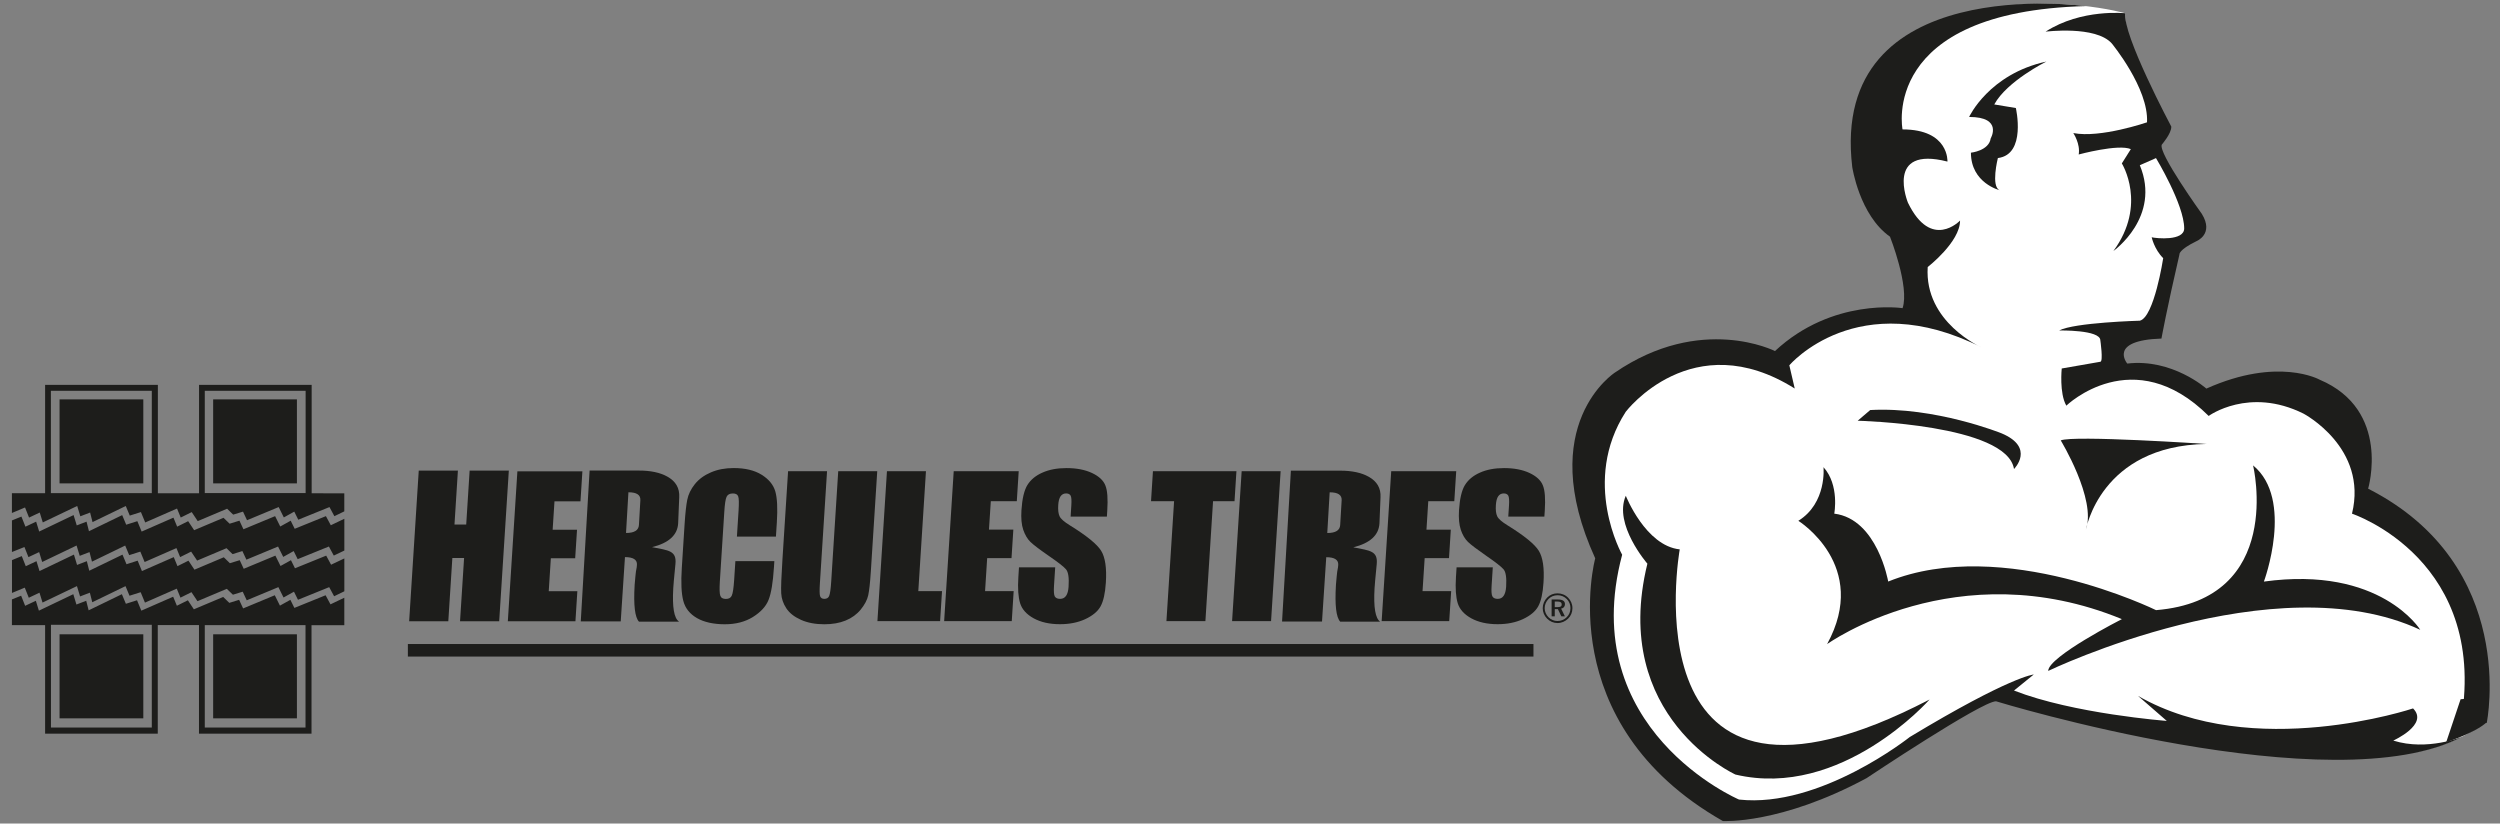
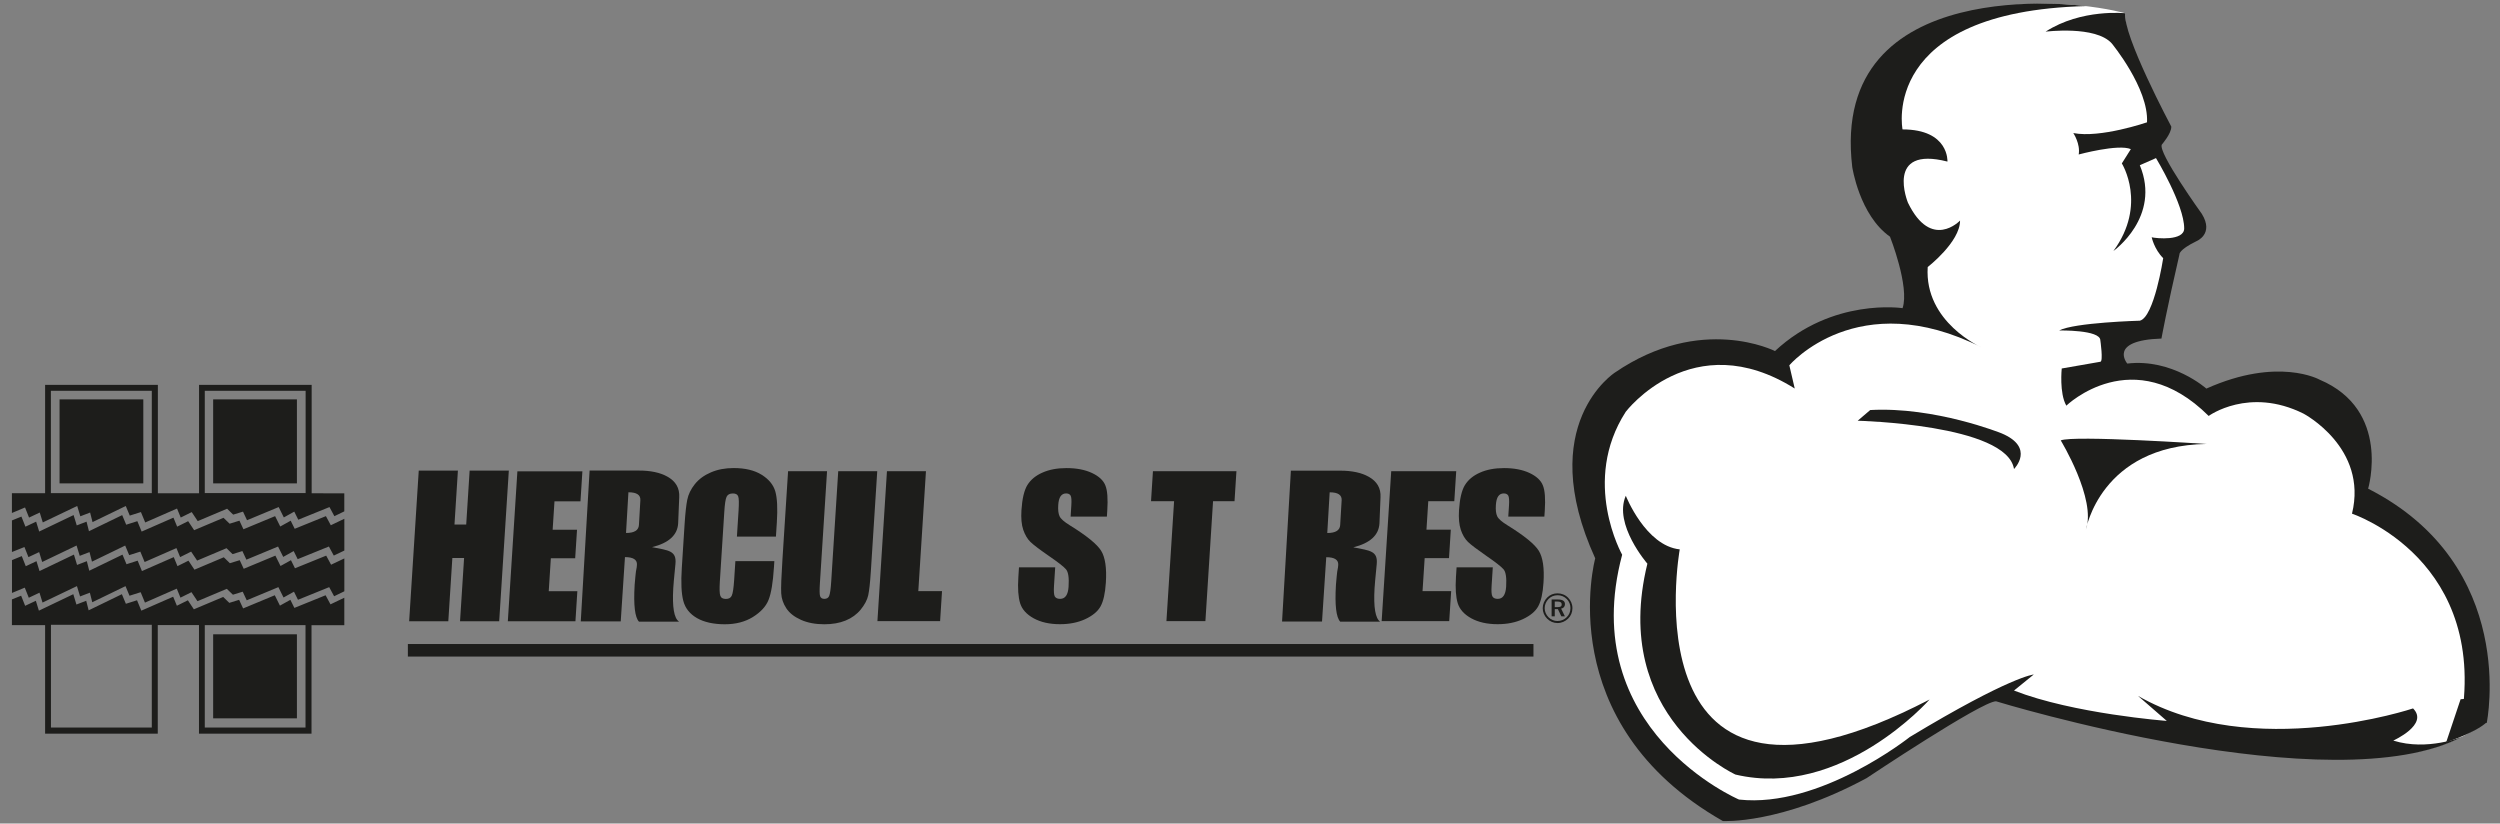
<svg xmlns="http://www.w3.org/2000/svg" id="Continental" version="1.1" viewBox="0 0 680 224">
  <rect x="0" y="0" width="680" height="224" fill="#808080" stroke="none" />
  <defs>
    <style>
      .st0 {
        fill-rule: evenodd;
      }

      .st0, .st1 {
        fill: #1d1d1b;
      }

      .st2 {
        fill: none;
        stroke: #1d1d1b;
        stroke-width: 3.41px;
      }

      .st3 {
        fill: #fff;
      }
    </style>
  </defs>
  <g>
    <path class="st0" d="M423.64,161.39c-1.09,0-2.06.39-2.8,1.14-.79.8-1.22,1.83-1.22,2.9s.42,2.05,1.18,2.83c.77.79,1.77,1.21,2.85,1.21s2.07-.43,2.87-1.2c.76-.74,1.18-1.73,1.18-2.84s-.43-2.09-1.16-2.84c-.77-.79-1.79-1.2-2.88-1.2M427.16,165.46c0,.93-.36,1.79-1.02,2.43-.69.67-1.56,1.03-2.52,1.03-.89,0-1.78-.37-2.44-1.04-.66-.67-1.03-1.54-1.03-2.46s.38-1.82,1.07-2.52c.64-.65,1.51-1,2.45-1s1.82.36,2.5,1.04c.65.65,1,1.53,1,2.5M423.76,163.06h-1.72v4.58h.86v-1.95h.85l.93,1.95h.97l-1.02-2.09c.66-.13,1.04-.58,1.04-1.23,0-.83-.63-1.26-1.91-1.26M423.6,163.62c.81,0,1.18.23,1.18.79s-.37.73-1.16.73h-.73v-1.52h.7Z" />
    <polygon class="st1" points="138.4 128.01 135.78 168.98 125.13 168.98 126.23 151.78 123.04 151.78 121.94 168.98 111.29 168.98 113.9 128.01 124.55 128.01 123.62 142.67 126.81 142.67 127.74 128.01 138.4 128.01" />
    <polygon class="st1" points="140.73 128.2 158.41 128.2 157.89 136.36 150.82 136.36 150.32 144.09 156.95 144.09 156.45 151.85 149.83 151.85 149.26 160.81 157.04 160.81 156.52 168.98 138.13 168.98 140.73 128.2" />
    <path class="st1" d="M211.04,145.95h-10.6l.45-7.1c.13-2.07.1-3.35-.11-3.85-.19-.52-.66-.78-1.44-.78-.87,0-1.44.31-1.72.93-.28.62-.48,1.97-.61,4.03l-1.21,18.94c-.12,1.98-.09,3.27.11,3.88.2.61.7.91,1.53.91s1.32-.3,1.6-.91c.29-.6.5-2.03.65-4.26l.33-5.11h10.6l-.1,1.58c-.27,4.22-.76,7.2-1.48,8.97-.7,1.77-2.12,3.31-4.25,4.64-2.12,1.32-4.67,1.98-7.66,1.98s-5.63-.56-7.57-1.69c-1.94-1.12-3.18-2.68-3.7-4.66-.53-2-.67-5-.41-8.99l.76-11.91c.19-2.94.43-5.14.72-6.6.29-1.48.98-2.89,2.06-4.26,1.09-1.36,2.55-2.43,4.36-3.2,1.83-.79,3.89-1.18,6.19-1.18,3.12,0,5.66.6,7.62,1.82,1.95,1.21,3.19,2.72,3.72,4.53.52,1.8.66,4.6.42,8.41l-.25,3.88Z" />
    <path class="st1" d="M238.61,128.17l-1.74,27.25c-.2,3.09-.44,5.26-.72,6.53-.28,1.24-.96,2.52-2.03,3.85-1.08,1.31-2.45,2.31-4.12,2.99-1.65.67-3.58,1.01-5.78,1.01-2.43,0-4.56-.4-6.37-1.21-1.81-.81-3.14-1.86-3.98-3.15-.85-1.29-1.3-2.65-1.38-4.08-.08-1.45.03-4.47.33-9.07l1.54-24.13h10.6l-1.95,30.57c-.11,1.78-.1,2.92.06,3.43.17.48.55.73,1.14.73.67,0,1.12-.27,1.33-.81.23-.56.42-1.85.55-3.88l1.91-30.04h10.6Z" />
    <polygon class="st1" points="251.86 128.17 249.78 160.78 256.23 160.78 255.71 168.94 238.66 168.94 241.25 128.17 251.86 128.17" />
-     <polygon class="st1" points="259.41 128.17 277.09 128.17 276.57 136.33 269.5 136.33 269 144.06 275.63 144.06 275.13 151.82 268.51 151.82 267.94 160.78 275.72 160.78 275.2 168.94 256.81 168.94 259.41 128.17" />
    <path class="st1" d="M301.06,140.51h-9.85l.19-3.02c.09-1.41.03-2.31-.2-2.7-.23-.38-.64-.58-1.22-.58-.64,0-1.14.26-1.51.78-.35.52-.56,1.31-.63,2.36-.09,1.36.04,2.39.36,3.07.31.69,1.25,1.52,2.83,2.49,4.54,2.81,7.37,5.11,8.48,6.9,1.11,1.8,1.54,4.69,1.28,8.69-.19,2.91-.67,5.04-1.44,6.43-.76,1.38-2.15,2.53-4.15,3.47-2.01.93-4.3,1.38-6.89,1.38-2.84,0-5.23-.54-7.17-1.61-1.93-1.07-3.16-2.44-3.67-4.1-.51-1.66-.68-4.02-.48-7.08l.17-2.67h9.85l-.32,4.96c-.1,1.53-.03,2.51.21,2.95.26.44.74.66,1.45.66s1.24-.28,1.62-.83c.39-.56.61-1.38.68-2.47.16-2.4-.07-3.97-.68-4.71-.62-.74-2.2-1.97-4.73-3.7-2.52-1.75-4.19-3.01-4.99-3.8s-1.45-1.88-1.93-3.27c-.47-1.39-.63-3.17-.49-5.34.2-3.13.74-5.41,1.62-6.85.9-1.44,2.26-2.57,4.09-3.37,1.83-.82,4.01-1.23,6.53-1.23,2.75,0,5.06.45,6.94,1.33,1.89.89,3.11,2.02,3.64,3.38.56,1.34.73,3.63.52,6.88l-.1,1.61Z" />
    <path class="st1" d="M420.1,140.51h-9.85l.2-3.02c.09-1.41.02-2.31-.21-2.7-.23-.38-.64-.58-1.22-.58-.64,0-1.14.26-1.51.78-.35.52-.56,1.31-.63,2.36-.09,1.36.03,2.39.36,3.07.31.69,1.25,1.52,2.84,2.49,4.54,2.81,7.36,5.11,8.47,6.9,1.11,1.8,1.54,4.69,1.28,8.69-.19,2.91-.67,5.04-1.44,6.43-.76,1.38-2.15,2.53-4.15,3.47-2.01.93-4.3,1.38-6.89,1.38-2.84,0-5.23-.54-7.18-1.61-1.93-1.07-3.15-2.44-3.67-4.1-.51-1.66-.67-4.02-.48-7.08l.17-2.67h9.85l-.32,4.96c-.1,1.53-.03,2.51.22,2.95.25.44.73.66,1.44.66s1.24-.28,1.61-.83c.39-.56.61-1.38.68-2.47.15-2.4-.07-3.97-.68-4.71-.63-.74-2.2-1.97-4.72-3.7-2.52-1.75-4.19-3.01-5-3.8s-1.45-1.88-1.93-3.27c-.46-1.39-.63-3.17-.49-5.34.2-3.13.74-5.41,1.62-6.85.9-1.44,2.26-2.57,4.09-3.37,1.83-.82,4.01-1.23,6.53-1.23,2.75,0,5.06.45,6.94,1.33,1.89.89,3.1,2.02,3.63,3.38.56,1.34.73,3.63.52,6.88l-.11,1.61Z" />
    <path class="st0" d="M184.67,169.09h-10.87c-1.1-1.16-1.5-4.46-1.18-9.9v-.06s.22-2.46.22-2.46c.2-2.17.33-1.73.41-3.05.08-1.39-1.01-2.08-3.26-2.09l-1.15,17.49h-10.87l2.4-41.03h13.42c3.17,0,5.74.54,7.7,1.63,2.32,1.28,3.4,3.16,3.26,5.63l-.29,7.11c-.19,3.19-2.56,5.34-7.1,6.46,4.59.9,6.71.97,6.36,4.59l-.43,4.49c-.07.73-.11,1.42-.16,2.06-.3,5.17.21,8.2,1.54,9.09M173.79,142.8l.39-6.75c.08-1.43-1-2.15-3.25-2.15l-.65,11.07c2.25,0,3.42-.72,3.51-2.18" />
    <polygon class="st1" points="336.31 128.17 335.79 136.33 329.95 136.33 327.87 168.94 317.27 168.94 319.35 136.33 313.08 136.33 313.6 128.17 336.31 128.17" />
-     <polygon class="st1" points="348.33 128.17 345.73 168.94 335.13 168.94 337.73 128.17 348.33 128.17" />
    <polygon class="st1" points="378.41 128.17 396.09 128.17 395.57 136.33 388.49 136.33 388 144.07 394.62 144.07 394.13 151.82 387.51 151.82 386.93 160.79 394.72 160.79 394.19 168.94 375.81 168.94 378.41 128.17" />
    <path class="st0" d="M375.41,169.1h-10.86c-1.11-1.16-1.5-4.46-1.18-9.9v-.05l.22-2.46c.2-2.18.33-1.73.41-3.04.08-1.39-1.01-2.09-3.26-2.09l-1.15,17.49h-10.87l2.4-41.03h13.42c3.18,0,5.74.54,7.7,1.63,2.32,1.28,3.4,3.16,3.26,5.64l-.29,7.11c-.19,3.18-2.56,5.34-7.11,6.47,4.59.9,6.71.97,6.37,4.59l-.43,4.49c-.06.73-.12,1.41-.16,2.06-.3,5.17.21,8.2,1.54,9.1M364.53,142.81l.4-6.75c.08-1.43-1-2.15-3.26-2.15l-.65,11.07c2.25,0,3.42-.72,3.51-2.17" />
    <line class="st2" x1="110.94" y1="176.88" x2="417.1" y2="176.88" />
  </g>
  <g>
    <path class="st3" d="M578.13,3.61s-19.64-5.54-40.76-.41c0,0-46,8.4-15.96,74.2l-2.81,8.4-20.65,2.8-12.67,8.4-11.26-2.8h-15.49l-13.14,8.87-13.61,17.73,5.16,30.33.94,31.73,10.79,19.6,20.65,16.34,5.63,1.4,20.65-3.73,49.29-28.47,4.23,1.87,47.88,9.8,61.02,4.67s13.61-2.8,17.37-8.4l-10.8-44.8-22.53-15.87-5.16-23.8-18.78-9.33-17.36,6.53-18.31-7.47-6.1-1.4-1.41-8.4,10.79-4.2,4.69-20.07,6.57-5.6-10.8-22.87,1.41-7s-10.47-21.11-9.46-28.06" />
    <path class="st1" d="M665.37,201.87s7.82-2.49,10.95-5.37l-2.27-6.77-4.77.47-3.91,11.67Z" />
    <path class="st1" d="M567.37,1.67s-69.91-9.72-63.56,43.75c0,0,1.96,13.12,10.27,18.96,0,0,5.38,13.61,3.42,19.44,0,0-19.07-2.92-34.71,11.67,0,0-20.04-10.21-43.51,5.83,0,0-22,14.1-5.38,50.55,0,0-12.22,44.72,34.71,71.45,0,0,15.65.97,39.11-11.67,0,0,31.29-20.9,35.2-20.9,0,0,91.62,28.11,126.82,9.64,0,0-9.49,3.97-18.77,1.05,0,0,9.78-4.38,5.38-8.75,0,0-43.51,14.58-74.8-3.4l7.82,6.8s-25.42-1.94-41.56-8.26l5.38-4.37s-6.36.49-33.73,17.01c0,0-24.44,19.44-46.45,17.01,0,0-44.49-18.96-31.78-66.59,0,0-11.25-19.93.98-38.89,0,0,18.09-23.82,45.96-6.32l-1.47-6.32s18.58-21.87,52.31-4.86c0,0-15.64-6.8-14.67-21.87,0,0,8.8-6.8,8.8-12.64,0,0-7.82,8.26-14.18-4.86,0,0-6.36-15.55,10.75-11.18,0,0,.49-8.75-12.22-8.75,0,0-6.36-32.08,49.87-33.54" />
    <path class="st1" d="M442.22,134.85s5.38,13.61,14.67,14.58c0,0-15.16,84.09,67.96,40.83,0,0-23.96,27.22-52.8,20.42,0,0-34.22-15.55-23.96-57.36,0,0-9.29-10.69-5.87-18.47" />
    <path class="st1" d="M505.28,114.44s40.58.97,42.53,13.13c0,0,5.87-5.83-3.42-9.72,0,0-18.09-7.29-35.69-6.32l-3.42,2.92Z" />
-     <path class="st1" d="M495.99,127.08s.98,9.72-6.84,14.58c0,0,19.55,12.15,7.82,33.54,0,0,35.2-25.28,80.18-6.8,0,0-20.04,10.21-20.04,14.09,0,0,61.6-29.65,101.2-11.18,0,0-10.76-17.5-42.53-13.12,0,0,8.31-22.36-2.94-31.6,0,0,8.8,36.46-26.4,39.37,0,0-41.56-20.42-72.85-7.78,0,0-2.93-17.01-14.67-18.47,0,0,1.47-7.77-2.93-12.64" />
    <path class="st1" d="M567.37,144.09s3.91-22.85,32.75-23.33c0,0-36.18-2.43-39.6-.97,0,0,9.78,16.04,6.84,24.3" />
-     <path class="st1" d="M556.62,16.74s-10.76,5.35-14.18,11.67l5.87.97s2.93,12.64-4.89,13.61c0,0-1.96,7.78.49,8.75,0,0-7.82-1.94-7.82-10.21,0,0,4.89-.49,5.38-3.89,0,0,3.42-5.83-5.87-5.83,0,0,5.38-11.67,21.02-15.07" />
    <path class="st1" d="M578.13,3.61s-11.95-1.32-21.73,5c0,0,13.61-1.71,17.99,3.19,0,0,10.09,12.23,9.6,21.47,0,0-12.71,4.37-20.05,2.92,0,0,1.96,2.92,1.47,5.83,0,0,10.76-2.92,14.18-1.46l-2.45,3.89s7,11.18-2.29,23.82c0,0,13.04-9.24,7.18-23.33l4.4-1.94s7.67,12.66,7.67,19.13c0,3.47-7.59,2.72-8.84,2.41,0,0,.68,3.25,3.13,5.68,0,0-2.45,16.04-6.35,17.01,0,0-17.82.49-21.96,2.66,0,0,11.21-.23,11.21,2.68,0,0,.84,5.79,0,5.83l-10.5,1.83s-.7,6.71,1.25,10.11c0,0,18.19-17.62,38.72,2.8,0,0,10.95-8.01,25.78-.64,0,0,17.6,9.24,13.2,27.22,0,0,38.14,12.64,29.33,58.33l7.33-1.46s8.8-42.77-32.27-63.67c0,0,6.36-21.39-13.2-29.65,0,0-11.25-6.32-30.8,2.43,0,0-9.29-8.26-21.51-6.81,0,0-5.38-6.32,9.29-6.8,0,0,1.43-7.88,4.89-22.85,0,0-.33-1.21,4.6-3.62,0,0,4.93-1.94,1.48-7.47,0,0-11.97-16.64-10.87-18.82,0,0,2.66-3.03,2.58-4.9,0,0-13.49-25.31-12.46-30.82" />
  </g>
  <g>
    <rect class="st1" x="57.98" y="172.53" width="22.78" height="22.86" />
    <rect class="st1" x="57.98" y="108.63" width="22.78" height="22.85" />
-     <rect class="st1" x="16.2" y="172.53" width="22.78" height="22.86" />
    <rect class="st1" x="16.2" y="108.63" width="22.78" height="22.85" />
    <path class="st1" d="M93.66,151.88v8.95s-2.78,1.35-2.78,1.35l-1.34-2.48-8.49,3.44-1.09-2.2-2.84,1.58-1.4-2.82-8.61,3.58-1.09-2.34-2.67.82-1.66-1.6-7.98,3.36-1.63-2.45-2.99,1.49-1.01-2.45-8.65,3.8-1.17-2.83-3.03.96-1.09-2.61-9.04,4.38-.66-2.6-2.66,1.02-.85-2.81-9.36,4.48-.83-2.69-2.91,1.38-1.09-2.75-3.48,1.44v-8.93s2.66-1.09,2.66-1.09l1.09,2.75,2.91-1.37.83,2.69,9.36-4.48.85,2.81,2.66-1.02.66,2.6,9.04-4.38,1.09,2.61,3.03-.97,1.17,2.83,8.65-3.79,1.01,2.45,2.99-1.49,1.63,2.45,7.98-3.37,1.66,1.61,2.67-.82,1.09,2.34,8.61-3.58,1.4,2.82,2.84-1.58,1.09,2.2,8.49-3.44,1.33,2.47,3.61-1.71ZM93.66,141.07v8.68s-2.87,1.37-2.87,1.37l-1.33-2.47-8.49,3.44-1.09-2.2-2.84,1.59-1.41-2.82-8.61,3.57-1.09-2.34-2.67.83-1.65-1.61-7.99,3.37-1.63-2.44-2.99,1.49-1.01-2.45-8.65,3.79-1.17-2.83-3.03.96-1.09-2.61-9.03,4.38-.67-2.6-2.66,1.02-.86-2.81-9.35,4.48-.83-2.69-2.91,1.37-1.09-2.75-3.4,1.36v-8.59s2.58-1.05,2.58-1.05l1.09,2.75,2.91-1.37.83,2.69,9.36-4.48.86,2.81,2.66-1.02.66,2.6,9.04-4.38,1.09,2.61,3.03-.96,1.17,2.83,8.65-3.79,1.01,2.45,2.99-1.49,1.63,2.45,7.99-3.37,1.66,1.61,2.67-.83,1.09,2.34,8.61-3.57,1.4,2.82,2.84-1.58,1.09,2.2,8.49-3.44,1.33,2.48,3.69-1.77Z" />
    <path class="st0" d="M13.86,169.95v27.94s27.43,0,27.43,0v-27.94H13.86ZM83.1,170.04h-27.4v27.85s27.4,0,27.4,0v-27.85ZM12.27,170.03H3.24s0-6.99,0-6.99l2.51-1.01,1.09,2.75,2.91-1.37.83,2.69,9.36-4.48.85,2.81,2.66-1.02.66,2.6,9.04-4.39,1.09,2.61,3.03-.96,1.17,2.83,8.66-3.79,1.01,2.45,2.99-1.48,1.63,2.45,7.98-3.36,1.66,1.61,2.67-.83,1.09,2.34,8.61-3.58,1.4,2.82,2.84-1.58,1.09,2.2,8.49-3.44,1.33,2.47,3.76-1.8v7.48s-8.92,0-8.92,0v29.49h-30.61v-29.54s-11.21,0-11.21,0v29.54H12.27v-29.5Z" />
    <path class="st0" d="M12.27,134.15H3.24s0,5.38,0,5.38l3.57-1.5,1.09,2.75,2.91-1.37.83,2.69,9.36-4.48.85,2.81,2.66-1.02.66,2.6,9.04-4.38,1.09,2.61,3.03-.96,1.17,2.83,8.65-3.79,1.01,2.45,2.99-1.48,1.63,2.45,7.99-3.37,1.66,1.61,2.67-.82,1.09,2.34,8.61-3.58,1.4,2.82,2.84-1.58,1.09,2.2,8.49-3.44,1.33,2.48,2.7-1.31v-4.9s-8.88-.02-8.88-.02v-29.48h-30.63v29.47h-11.2v-29.47H12.27v29.49ZM13.84,134.13h27.45v-27.83H13.84v27.83ZM55.7,134.11v-27.81h27.43v27.81s-27.43,0-27.43,0Z" />
  </g>
</svg>